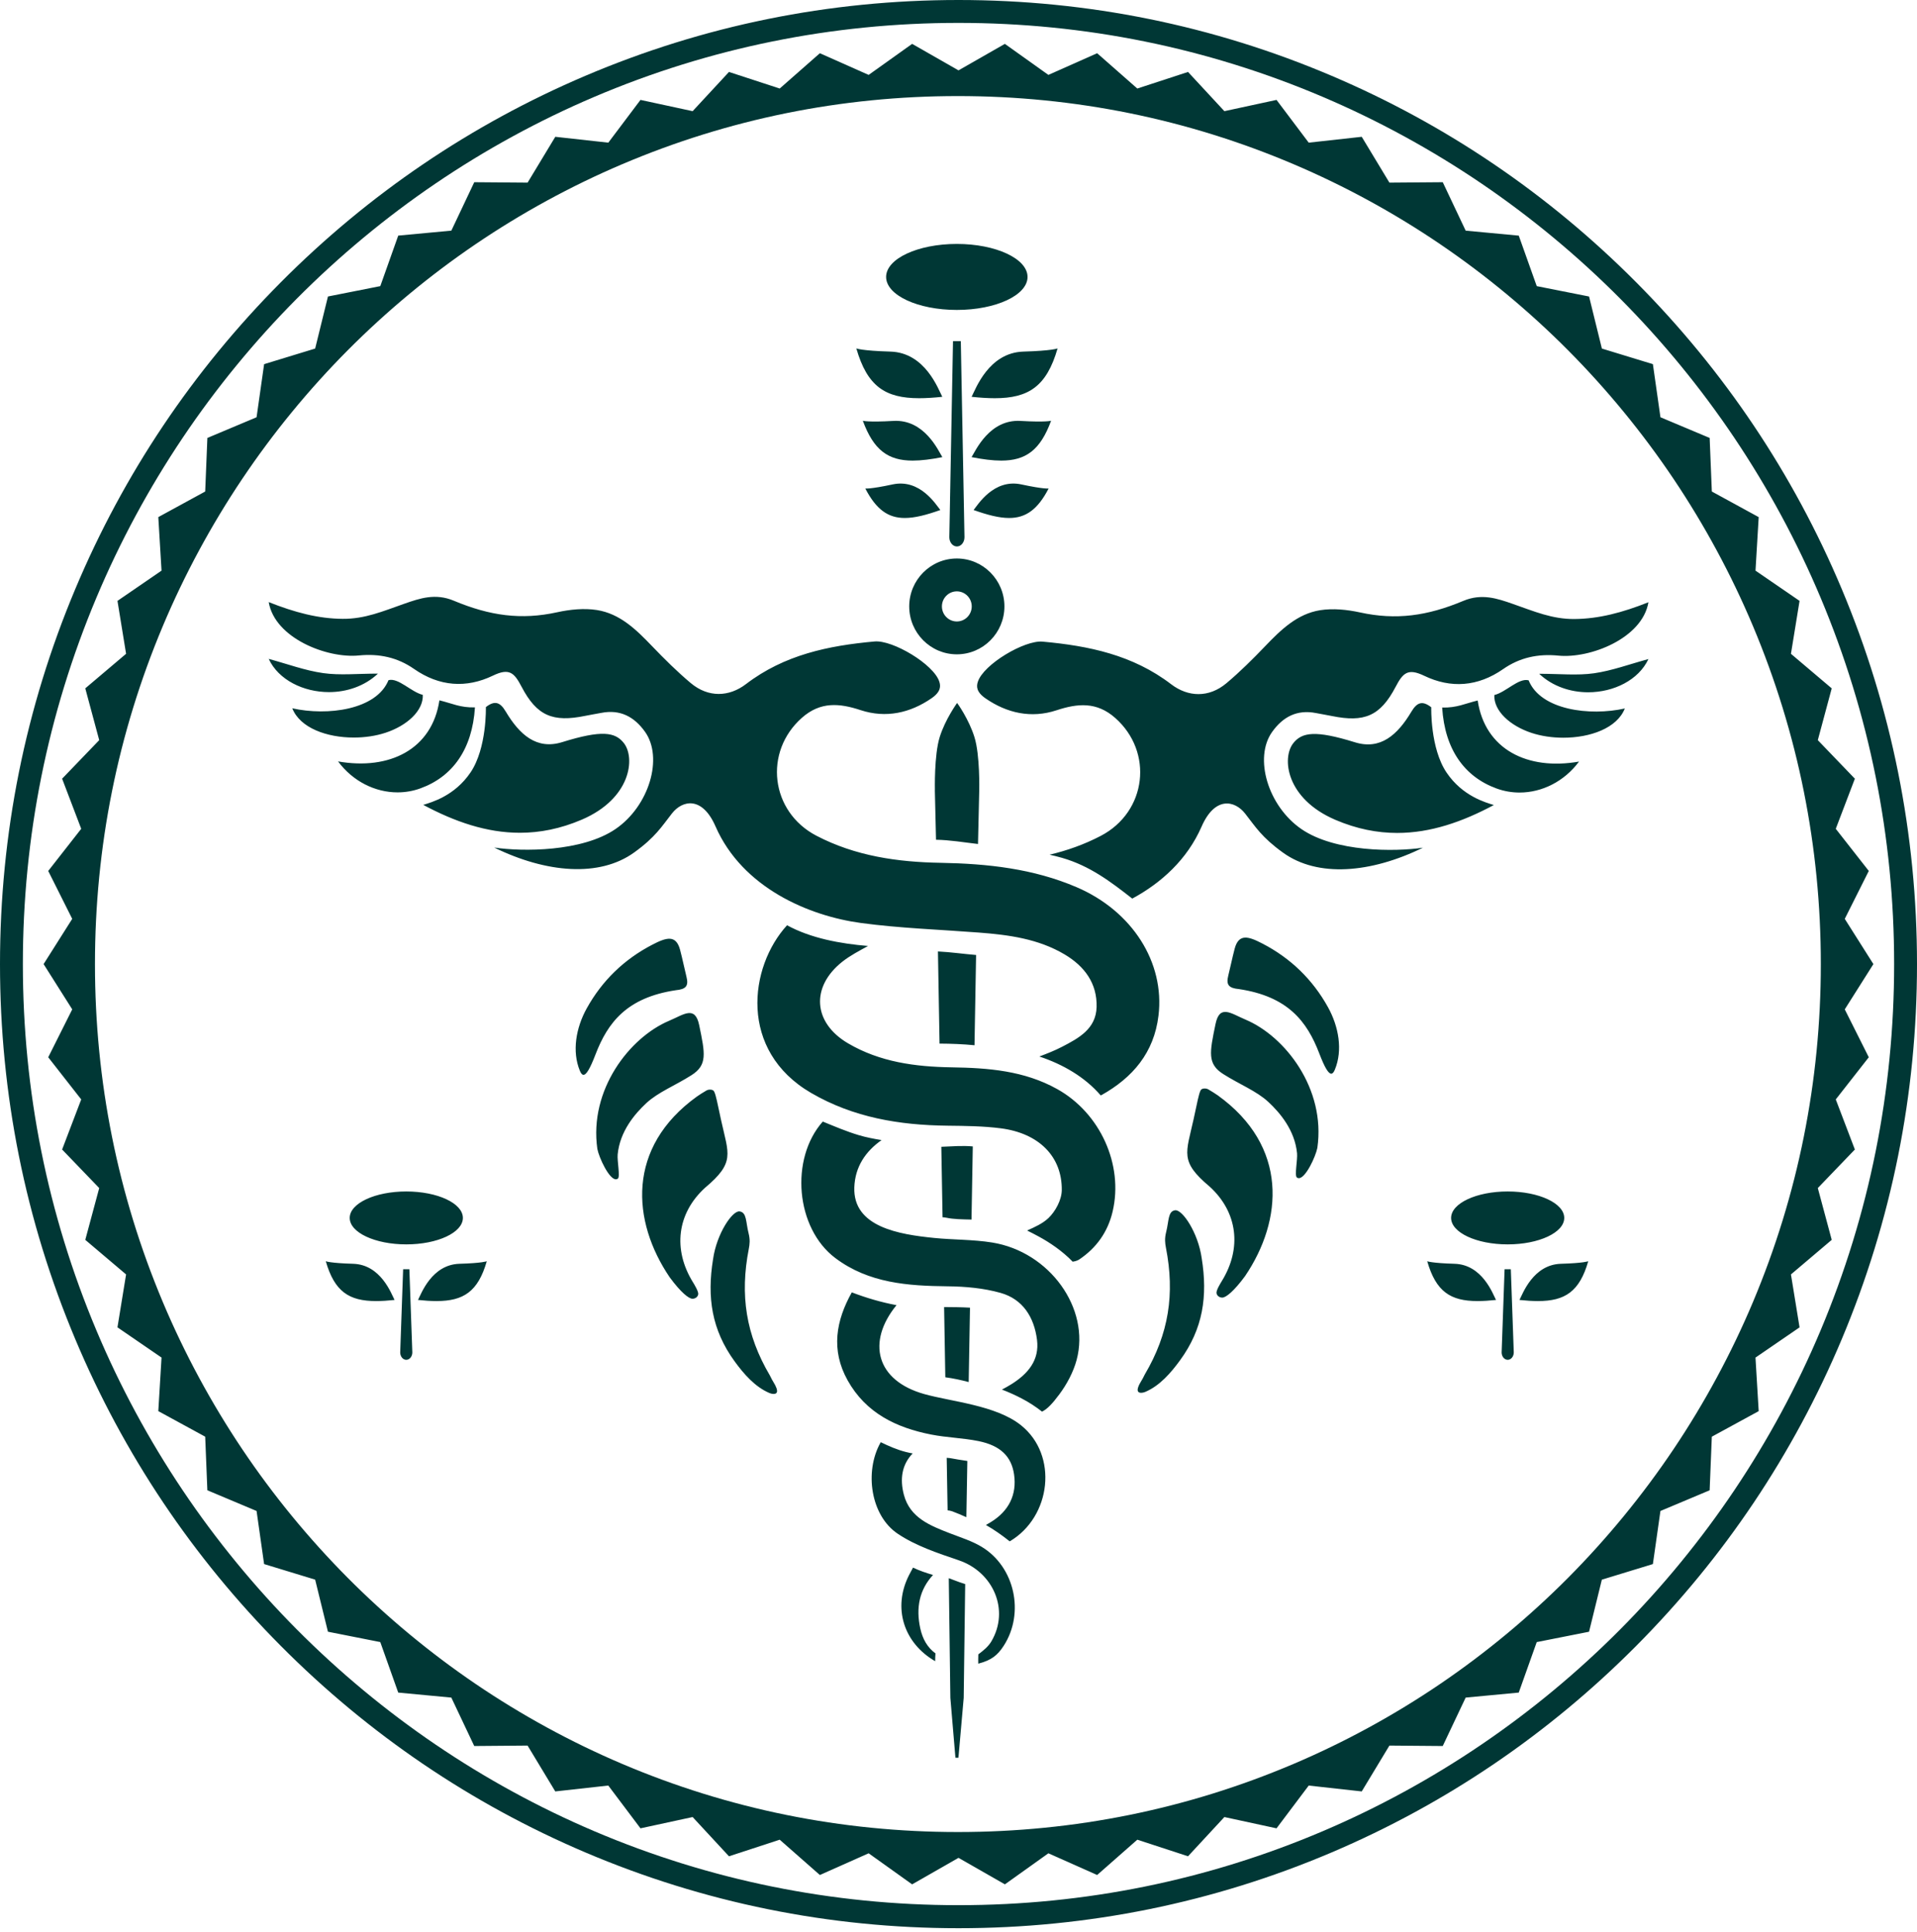
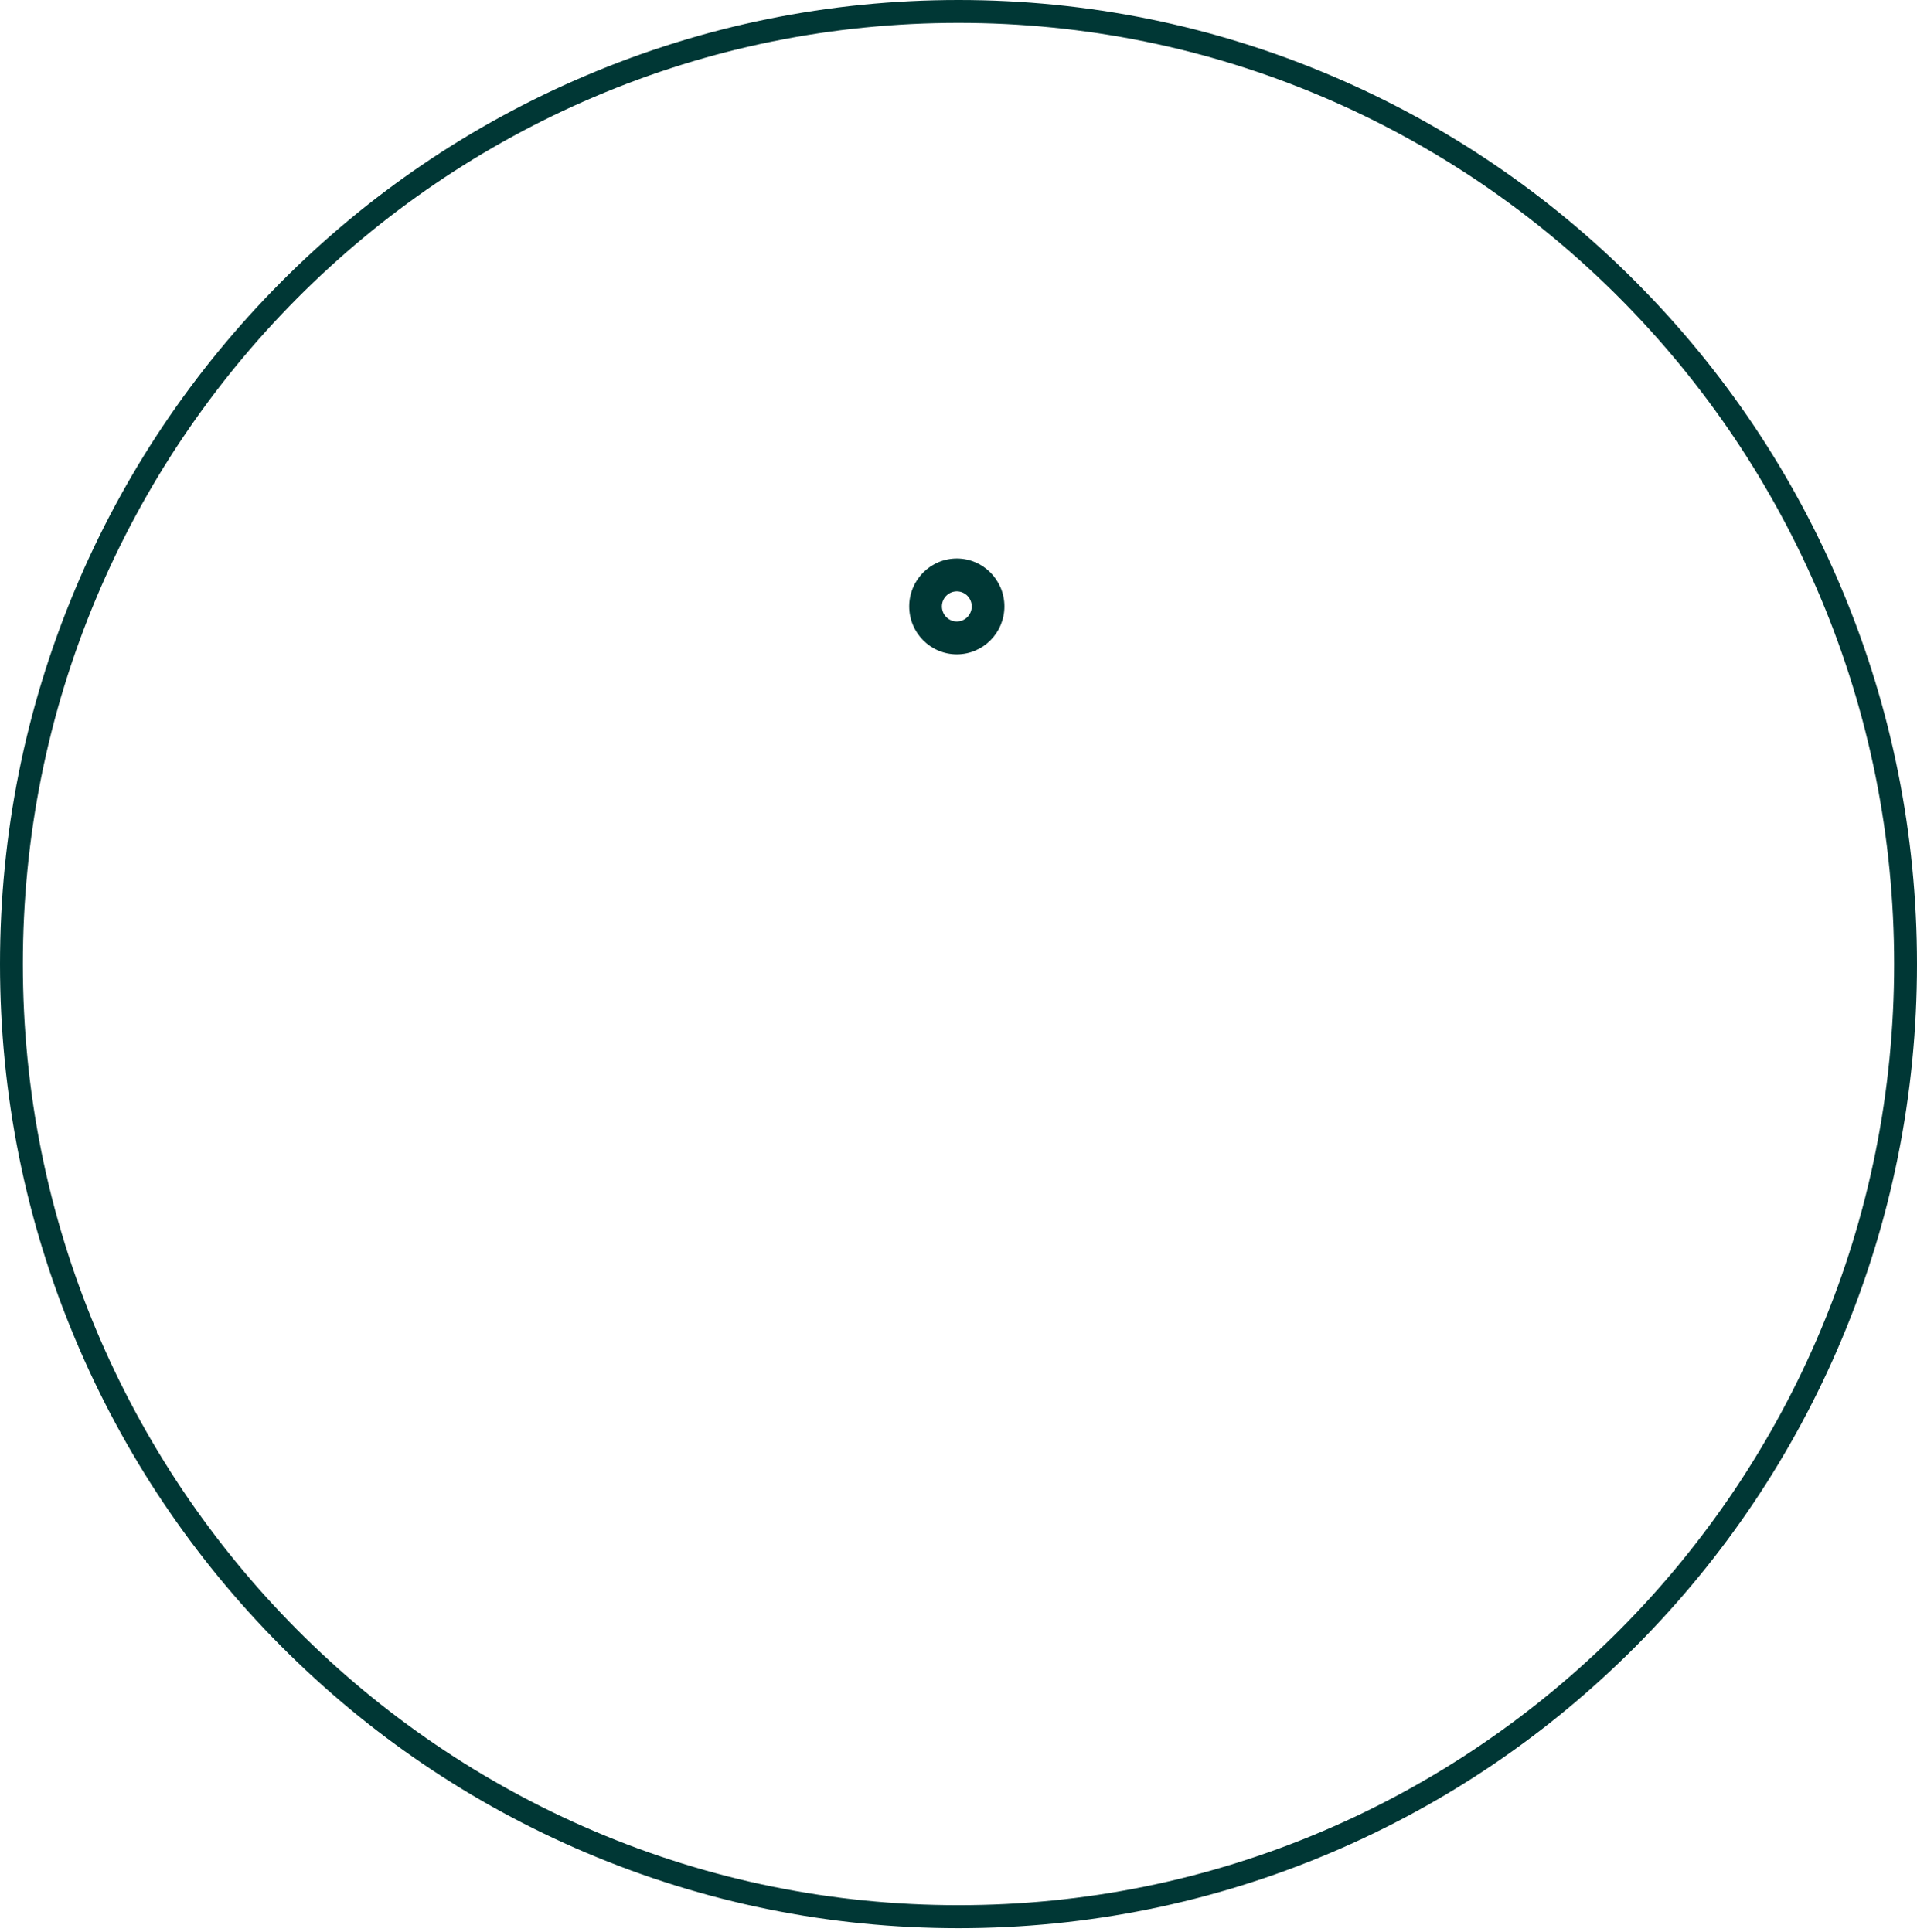
<svg xmlns="http://www.w3.org/2000/svg" width="126" height="127" viewBox="0 0 126 127" fill="none">
  <path fill-rule="evenodd" clip-rule="evenodd" d="M63.001 126.759C54.499 126.759 46.248 125.083 38.477 121.778C30.974 118.584 24.237 114.015 18.452 108.195C12.666 102.372 8.124 95.594 4.953 88.05C1.666 80.236 0 71.936 0 63.379C0 54.824 1.666 46.524 4.953 38.709C8.124 31.163 12.666 24.385 18.452 18.563C24.237 12.744 30.975 8.174 38.477 4.982C46.246 1.676 54.496 0 63.001 0C71.505 0 79.755 1.676 87.523 4.982C95.025 8.173 101.762 12.743 107.549 18.563C113.333 24.383 117.875 31.161 121.049 38.709C124.334 46.525 126 54.825 126 63.379C126 71.934 124.334 80.235 121.049 88.05C117.875 95.597 113.333 102.375 107.549 108.195C101.763 114.015 95.025 118.585 87.523 121.778C79.752 125.083 71.502 126.759 63.001 126.759ZM63 1.505C54.698 1.505 46.645 3.141 39.063 6.367C35.419 7.917 31.904 9.837 28.617 12.071C25.36 14.285 22.298 16.827 19.515 19.626C16.733 22.426 14.206 25.506 12.006 28.783C9.785 32.09 7.877 35.626 6.336 39.292C3.129 46.92 1.503 55.023 1.503 63.375C1.503 71.728 3.129 79.83 6.336 87.458C7.877 91.124 9.785 94.66 12.006 97.967C14.206 101.243 16.733 104.324 19.515 107.124C22.298 109.923 25.36 112.465 28.617 114.678C31.904 116.913 35.419 118.832 39.063 120.383C46.645 123.609 54.698 125.245 63 125.245C71.302 125.245 79.356 123.609 86.938 120.383C90.582 118.832 94.097 116.913 97.384 114.678C100.64 112.465 103.702 109.924 106.485 107.124C109.268 104.324 111.794 101.243 113.994 97.967C116.215 94.66 118.123 91.124 119.664 87.458C122.871 79.83 124.497 71.728 124.497 63.375C124.497 55.023 122.871 46.92 119.664 39.292C118.123 35.626 116.215 32.09 113.994 28.783C111.794 25.507 109.268 22.426 106.485 19.626C103.702 16.826 100.64 14.285 97.384 12.071C94.097 9.837 90.582 7.918 86.938 6.367C79.356 3.141 71.302 1.505 63 1.505Z" fill="#003735" />
-   <path fill-rule="evenodd" clip-rule="evenodd" d="M63 122.133L59.952 123.876H59.951L57.094 121.834L53.887 123.261L51.248 120.94L47.914 122.031L45.525 119.451L42.098 120.193L39.981 117.38L36.497 117.767L34.677 114.753L31.171 114.782L29.665 111.598L26.175 111.269L24.995 107.949L21.555 107.268L20.714 103.844L17.359 102.821L16.864 99.33L13.629 97.97L13.487 94.446L10.405 92.766L10.617 89.245L7.72 87.258L8.287 83.78L5.605 81.507L6.521 78.102L4.083 75.568L5.338 72.275L3.17 69.504L4.748 66.355L2.866 63.379L4.747 60.405L3.17 57.256L5.338 54.485L4.083 51.191L6.521 48.657L5.605 45.252L8.287 42.98L7.721 39.501L10.617 37.513L10.405 33.994L13.487 32.312L13.63 28.79L16.864 27.43L17.36 23.939L20.714 22.914L21.556 19.491L24.996 18.809L26.175 15.489L29.666 15.162L31.172 11.978L34.678 12.006L36.498 8.993L39.983 9.378L42.098 6.568L45.525 7.308L47.914 4.73L51.248 5.82L53.887 3.499L57.094 4.924L59.952 2.884L63 4.626L66.047 2.884L68.908 4.924L72.113 3.499L74.752 5.82L78.086 4.73L80.476 7.308L83.903 6.568L86.019 9.378L89.504 8.993L91.323 12.006L94.829 11.978L96.335 15.163L99.825 15.491L101.007 18.81L104.446 19.492L105.288 22.914L108.641 23.939L109.137 27.43L112.372 28.79L112.515 32.312L115.595 33.995L115.385 37.514L118.281 39.501L117.715 42.981L120.395 45.253L119.48 48.657L121.916 51.191L120.661 54.485L122.831 57.255L121.252 60.405L123.134 63.379L121.252 66.355L122.831 69.504L120.661 72.275L121.916 75.568L119.48 78.102L120.395 81.507L117.715 83.78L118.281 87.26L115.384 89.247L115.595 92.767L112.514 94.447L112.371 97.971L109.136 99.331L108.64 102.821L105.286 103.846L104.445 107.269L101.006 107.95L99.824 111.269L96.335 111.598L94.828 114.782L91.323 114.753L89.503 117.767L86.019 117.381L83.903 120.193L80.476 119.451L78.086 122.03L74.752 120.94L72.113 123.261L68.908 121.834L66.049 123.876L63 122.133ZM40.883 10.8C37.522 12.23 34.28 14 31.248 16.061C28.244 18.102 25.421 20.446 22.854 23.028C20.287 25.611 17.957 28.451 15.928 31.473C13.88 34.524 12.12 37.784 10.698 41.166C7.741 48.2 6.242 55.673 6.242 63.376C6.242 71.079 7.741 78.552 10.698 85.586C12.12 88.966 13.88 92.228 15.928 95.278C17.957 98.299 20.288 101.141 22.854 103.723C25.421 106.305 28.244 108.649 31.248 110.691C34.28 112.752 37.522 114.522 40.883 115.952C47.875 118.927 55.303 120.436 62.96 120.436C70.617 120.436 78.044 118.927 85.037 115.952C88.398 114.522 91.64 112.752 94.672 110.691C97.675 108.649 100.5 106.305 103.067 103.723C105.632 101.141 107.963 98.299 109.992 95.278C112.041 92.228 113.8 88.966 115.222 85.586C118.179 78.551 119.679 71.079 119.679 63.376C119.679 55.673 118.179 48.2 115.222 41.166C113.8 37.784 112.041 34.524 109.992 31.473C107.963 28.451 105.632 25.61 103.067 23.028C100.5 20.446 97.675 18.102 94.672 16.061C91.64 14 88.398 12.23 85.037 10.8C78.045 7.824 70.617 6.316 62.96 6.316C55.303 6.316 47.875 7.824 40.883 10.8ZM62.798 115.549L62.465 111.618L62.361 103.75C62.473 103.788 62.583 103.83 62.693 103.873C62.941 103.969 63.187 104.06 63.44 104.136L63.342 111.618L62.996 115.549H62.798ZM64.303 108.756C64.641 108.503 64.961 108.242 65.159 107.905C66.379 105.842 65.285 103.343 63.02 102.573C61.641 102.103 60.206 101.63 59.013 100.832C57.22 99.634 56.812 96.749 57.864 94.854C57.873 94.837 57.882 94.825 57.891 94.809C58.425 95.07 58.972 95.309 59.551 95.454C59.694 95.492 59.841 95.52 59.988 95.547C59.268 96.292 59.14 97.243 59.41 98.265C59.811 99.786 61.148 100.297 62.45 100.803C63.148 101.074 63.88 101.3 64.515 101.682C66.702 102.997 67.361 106.038 65.974 108.189C65.562 108.827 65.159 109.143 64.298 109.368C64.292 109.212 64.295 108.981 64.303 108.756ZM59.758 103.527C59.853 103.344 59.935 103.189 60.011 103.053C60.425 103.253 60.872 103.402 61.325 103.537C60.433 104.503 60.187 105.693 60.489 107.057C60.643 107.75 60.954 108.303 61.487 108.693C61.471 108.865 61.466 109.035 61.467 109.205C59.403 108.017 58.646 105.696 59.758 103.527V103.527ZM64.802 100.252C64.906 100.192 65.009 100.134 65.11 100.071C66.316 99.339 66.847 98.246 66.651 96.921C66.478 95.75 65.766 95.031 64.313 94.736C63.291 94.529 62.233 94.508 61.21 94.307C58.917 93.858 56.916 92.899 55.712 90.743C54.599 88.747 54.947 86.815 55.987 84.959C56.932 85.32 57.921 85.614 58.925 85.8C56.952 88.218 57.581 90.757 60.75 91.645C62.552 92.15 65.451 92.376 67.098 93.687C69.572 95.654 69.095 99.721 66.366 101.328C65.866 100.929 65.351 100.566 64.802 100.252V100.252ZM62.586 99.352C62.488 99.317 62.387 99.297 62.284 99.29L62.225 95.836C62.288 95.841 62.35 95.845 62.411 95.851C62.437 95.856 62.473 95.861 62.518 95.868C62.675 95.896 62.831 95.923 62.985 95.95C63.183 95.984 63.382 96.014 63.581 96.042L63.517 99.739C63.209 99.603 62.901 99.468 62.586 99.352H62.586ZM67.182 91.95C66.756 91.725 66.309 91.523 65.855 91.35C66.078 91.232 66.294 91.112 66.502 90.981C67.556 90.313 68.332 89.425 68.16 88.077C67.973 86.598 67.23 85.404 65.766 84.994C64.653 84.68 63.455 84.573 62.292 84.561C59.671 84.533 57.106 84.358 54.908 82.707C52.29 80.742 51.909 76.175 54.079 73.731C54.856 74.048 55.628 74.379 56.439 74.622C56.936 74.771 57.439 74.865 57.944 74.949C56.895 75.687 56.201 76.698 56.152 78.056C56.061 80.662 59.088 81.15 61.406 81.382C62.666 81.508 63.961 81.48 65.213 81.682C68.99 82.292 71.668 86.011 70.766 89.395C70.552 90.197 70.129 90.988 69.632 91.657C69.18 92.264 68.846 92.626 68.49 92.799C68.088 92.482 67.654 92.198 67.182 91.95V91.95ZM50.574 91.577C49.62 91.172 48.883 90.314 48.288 89.499C46.777 87.425 46.462 85.286 46.867 82.781C47.103 81.101 48.139 79.571 48.612 79.637C49.092 79.704 49.012 80.326 49.205 81.084C49.309 81.498 49.275 81.8 49.217 82.098C48.624 85.136 49.027 87.75 50.603 90.424C50.805 90.857 50.933 90.966 51.037 91.255C51.145 91.558 51.008 91.636 50.85 91.636C50.746 91.636 50.634 91.603 50.574 91.577H50.574ZM74.814 91.18C74.917 90.892 75.045 90.784 75.247 90.351C76.824 87.676 77.227 85.061 76.634 82.025C76.576 81.726 76.541 81.424 76.645 81.01C76.838 80.251 76.759 79.628 77.238 79.562C77.712 79.498 78.747 81.027 78.984 82.707C79.388 85.213 79.074 87.35 77.562 89.424C76.968 90.241 76.23 91.098 75.276 91.503C75.217 91.529 75.104 91.561 75.001 91.561C74.842 91.561 74.705 91.484 74.814 91.18H74.814ZM62.133 90.541L62.054 85.924C62.621 85.926 63.188 85.934 63.755 85.965L63.67 90.855C63.166 90.722 62.658 90.611 62.133 90.541V90.541ZM98.699 88.908L98.893 83.44H99.303L99.497 88.908C99.497 89.174 99.317 89.393 99.097 89.393C98.879 89.393 98.699 89.174 98.699 88.908H98.699ZM26.304 88.908L26.497 83.44H26.907L27.101 88.908C27.101 89.174 26.922 89.393 26.702 89.393C26.483 89.393 26.304 89.174 26.304 88.908ZM99.872 85.458C100.08 85.059 100.768 83.134 102.598 83.08C104.106 83.036 104.392 82.913 104.392 82.913C103.818 84.91 102.864 85.531 101.086 85.531C100.718 85.531 100.314 85.505 99.872 85.458ZM93.808 82.913C93.808 82.913 94.094 83.036 95.603 83.08C97.433 83.134 98.12 85.059 98.329 85.458C97.886 85.505 97.483 85.531 97.115 85.531C95.336 85.531 94.383 84.91 93.808 82.913ZM27.475 85.458C27.683 85.059 28.371 83.134 30.201 83.08C31.709 83.036 31.995 82.913 31.995 82.913C31.42 84.91 30.467 85.531 28.689 85.531C28.321 85.531 27.918 85.505 27.475 85.458ZM21.413 82.913C21.413 82.913 21.699 83.036 23.208 83.08C25.038 83.134 25.725 85.059 25.934 85.458C25.491 85.505 25.088 85.531 24.72 85.531C22.941 85.531 21.988 84.91 21.413 82.913ZM45.511 85.378C45.271 85.374 44.756 84.969 44.018 83.969C41.522 80.286 41.16 75.43 45.807 72.085C45.987 71.954 46.181 71.842 46.43 71.69C46.574 71.603 46.859 71.601 46.935 71.749C47.068 72.008 47.142 72.487 47.403 73.669C47.889 75.878 48.327 76.418 46.346 78.079C44.493 79.766 44.217 82.145 45.546 84.293C45.637 84.442 45.926 84.912 45.892 85.09C45.859 85.266 45.695 85.378 45.519 85.378C45.516 85.378 45.513 85.378 45.511 85.378L45.511 85.378ZM79.959 85.014C79.925 84.836 80.215 84.367 80.305 84.22C81.634 82.07 81.358 79.692 79.505 78.004C77.525 76.345 77.962 75.802 78.448 73.594C78.709 72.413 78.783 71.935 78.916 71.675C78.992 71.526 79.277 71.529 79.421 71.616C79.671 71.766 79.864 71.881 80.044 72.01C84.691 75.356 84.329 80.21 81.833 83.893C81.095 84.895 80.579 85.299 80.341 85.303C80.338 85.303 80.335 85.303 80.332 85.303C80.156 85.303 79.992 85.191 79.959 85.014V85.014ZM68.263 81.283C68.017 81.15 67.765 81.017 67.508 80.893C68.024 80.662 68.532 80.435 68.914 80.073C69.377 79.631 69.78 78.872 69.788 78.249C69.817 76.028 68.285 74.501 65.791 74.176C64.628 74.025 63.442 74.016 62.267 74.002C59.116 73.966 56.091 73.467 53.309 71.847C48.538 69.068 49.227 63.566 51.731 60.826C53.301 61.684 55.241 62.037 57.054 62.188C56.495 62.499 55.892 62.806 55.369 63.218C53.27 64.878 53.441 67.235 55.735 68.585C57.836 69.822 60.166 70.128 62.542 70.166C64.95 70.202 67.317 70.384 69.484 71.593C72.316 73.17 73.854 76.571 73.13 79.645C72.814 80.995 72.06 82.042 70.933 82.798C70.823 82.871 70.665 82.921 70.503 82.942C69.836 82.244 68.982 81.671 68.263 81.283L68.263 81.283ZM95.378 80.065C95.378 79.104 97.042 78.326 99.096 78.326C101.15 78.326 102.814 79.104 102.814 80.065C102.814 81.027 101.15 81.805 99.096 81.805C97.042 81.805 95.378 81.027 95.378 80.065ZM22.986 80.065C22.986 79.104 24.651 78.326 26.704 78.326C28.758 78.326 30.424 79.104 30.424 80.065C30.424 81.027 28.758 81.805 26.704 81.805C24.651 81.805 22.986 81.027 22.986 80.065ZM62.222 80.055C62.132 80.036 62.041 80.028 61.952 80.022L61.871 75.389C62.556 75.363 63.258 75.301 63.939 75.365L63.855 80.173C63.262 80.161 62.655 80.151 62.222 80.055H62.222ZM39.263 75.533C38.704 71.64 41.387 68.197 43.983 67.103C44.949 66.696 45.685 66.075 45.958 67.399C46.343 69.266 46.508 70.012 45.443 70.686C44.369 71.368 43.262 71.797 42.491 72.51C41.72 73.224 40.745 74.373 40.598 75.891C40.557 76.318 40.774 77.354 40.611 77.481C40.57 77.512 40.526 77.527 40.481 77.527C40.031 77.527 39.376 76.109 39.263 75.533L39.263 75.533ZM85.239 77.406C85.076 77.28 85.293 76.243 85.252 75.816C85.105 74.299 84.129 73.149 83.359 72.435C82.588 71.722 81.481 71.292 80.407 70.612C79.342 69.938 79.507 69.192 79.892 67.325C80.165 66.001 80.901 66.622 81.867 67.029C84.462 68.122 87.146 71.566 86.587 75.459C86.474 76.035 85.819 77.452 85.369 77.452C85.323 77.452 85.28 77.437 85.239 77.406L85.239 77.406ZM68.314 69.454C68.804 69.268 69.324 69.067 69.819 68.809C70.898 68.248 72.038 67.64 72.077 66.201C72.119 64.636 71.277 63.521 69.985 62.749C68.245 61.712 66.298 61.456 64.328 61.305C61.751 61.108 59.158 61.022 56.6 60.678C53.188 60.22 48.802 58.379 47.029 54.325C46.156 52.326 44.855 52.597 44.169 53.471C43.484 54.345 43.083 55.031 41.679 56.043C39.398 57.686 35.911 57.394 32.482 55.717C34.337 55.993 38.26 56.007 40.464 54.495C42.668 52.985 43.61 49.811 42.394 48.105C41.686 47.113 40.76 46.622 39.522 46.864C39.167 46.932 38.813 46.989 38.459 47.061C36.344 47.492 35.289 47.073 34.278 45.139C33.801 44.229 33.475 43.895 32.402 44.414C30.655 45.256 28.877 45.138 27.207 43.971C26.136 43.225 24.935 42.955 23.582 43.09C21.506 43.295 18.062 41.96 17.662 39.582C19.37 40.26 20.927 40.672 22.521 40.682C23.987 40.693 25.155 40.187 26.586 39.685C27.587 39.336 28.615 38.981 29.827 39.49C32.2 40.484 34.255 40.769 36.619 40.25C37.465 40.064 38.389 39.971 39.235 40.103C40.747 40.343 41.819 41.391 42.85 42.468C43.663 43.315 44.499 44.146 45.397 44.901C46.557 45.877 47.924 45.818 49.031 44.972C51.553 43.043 54.451 42.444 57.482 42.17C58.672 42.061 61.368 43.664 61.738 44.81C61.831 45.098 61.855 45.468 61.232 45.9C59.829 46.871 58.228 47.231 56.564 46.683C55.176 46.224 53.928 46.113 52.718 47.178C50.175 49.419 50.632 53.361 53.661 54.94C56.226 56.278 58.994 56.673 61.836 56.721C64.897 56.776 67.91 57.1 70.765 58.324C74.421 59.892 76.567 63.267 76.145 66.766C75.851 69.209 74.449 70.84 72.399 71.991C72.384 72 72.361 72.001 72.344 72.008C71.304 70.8 69.859 69.967 68.314 69.454L68.314 69.454ZM38.112 70.389C37.588 69.119 37.854 67.57 38.567 66.285C39.573 64.471 41.017 63.069 42.873 62.104C43.799 61.623 44.43 61.432 44.699 62.438C44.853 63.014 45.005 63.76 45.118 64.204C45.276 64.818 45.088 65.034 44.416 65.097C41.205 65.579 39.948 67.216 39.142 69.317C38.775 70.276 38.534 70.659 38.352 70.659C38.26 70.659 38.183 70.561 38.112 70.389ZM86.71 69.244C85.904 67.14 84.647 65.505 81.435 65.022C80.763 64.96 80.576 64.744 80.733 64.13C80.847 63.686 80.999 62.94 81.152 62.364C81.421 61.358 82.052 61.548 82.978 62.03C84.835 62.993 86.278 64.396 87.284 66.21C87.997 67.496 88.263 69.044 87.739 70.314C87.668 70.486 87.591 70.585 87.499 70.584C87.317 70.584 87.076 70.201 86.71 69.244ZM61.754 68.606L61.649 62.548C62.487 62.589 63.319 62.711 64.156 62.78L64.052 68.714C63.289 68.638 62.526 68.611 61.754 68.606H61.754ZM69.812 56.396C69.539 56.318 69.263 56.25 68.987 56.187C70.136 55.915 71.26 55.518 72.348 54.951C75.377 53.372 75.835 49.428 73.29 47.188C72.081 46.124 70.834 46.236 69.445 46.693C67.78 47.243 66.181 46.881 64.777 45.911C64.154 45.479 64.178 45.11 64.271 44.821C64.639 43.675 67.337 42.072 68.527 42.18C71.558 42.455 74.457 43.053 76.978 44.982C78.085 45.828 79.452 45.888 80.613 44.912C81.509 44.159 82.346 43.325 83.158 42.478C84.189 41.402 85.262 40.353 86.775 40.113C87.62 39.981 88.543 40.076 89.389 40.26C91.753 40.779 93.809 40.496 96.181 39.501C97.393 38.993 98.422 39.347 99.423 39.697C100.854 40.197 102.021 40.706 103.489 40.694C105.082 40.681 106.638 40.272 108.348 39.591C107.946 41.971 104.502 43.306 102.426 43.1C101.074 42.965 99.874 43.236 98.802 43.983C97.132 45.149 95.354 45.266 93.606 44.423C92.533 43.908 92.209 44.241 91.732 45.151C90.719 47.085 89.663 47.502 87.549 47.072C87.197 47 86.84 46.944 86.488 46.874C85.249 46.633 84.322 47.123 83.614 48.117C82.398 49.823 83.341 52.996 85.545 54.507C87.748 56.016 91.672 56.005 93.527 55.727C90.097 57.406 86.609 57.698 84.329 56.052C82.926 55.042 82.525 54.357 81.839 53.483C81.154 52.609 79.853 52.337 78.979 54.337C78.029 56.511 76.323 58.045 74.421 59.073C72.98 57.946 71.632 56.924 69.812 56.396L69.812 56.396ZM61.522 55.205L61.445 51.94H61.449C61.449 51.94 61.394 49.643 61.763 48.459C62.125 47.292 62.907 46.212 62.907 46.212C62.928 46.225 63.687 47.292 64.049 48.459C64.418 49.643 64.363 51.94 64.363 51.94L64.282 55.484C63.363 55.38 62.45 55.219 61.522 55.205H61.522ZM87.772 53.896C84.526 52.508 84.236 49.828 85.005 48.856C85.574 48.136 86.454 47.989 89.055 48.797C90.727 49.316 91.852 48.323 92.771 46.779C93.147 46.151 93.502 46.053 94.073 46.495C94.073 46.495 93.995 49.185 95.081 50.79C96.128 52.341 97.645 52.753 98.187 52.922C96.118 54.03 94.025 54.757 91.835 54.757C90.521 54.757 89.171 54.495 87.772 53.896V53.896ZM27.819 52.912C28.363 52.742 29.878 52.33 30.927 50.779C32.011 49.175 31.935 46.484 31.935 46.484C32.505 46.042 32.861 46.138 33.236 46.768C34.155 48.312 35.279 49.306 36.951 48.787C39.553 47.978 40.433 48.125 41.001 48.845C41.771 49.818 41.481 52.497 38.235 53.885C36.835 54.484 35.486 54.746 34.172 54.746C31.982 54.746 29.888 54.019 27.819 52.912L27.819 52.912ZM98.366 51.835C96.26 51.068 94.963 49.272 94.79 46.514C95.757 46.539 96.287 46.252 97.125 46.05C97.606 49.272 100.406 50.661 103.786 50.066C102.813 51.376 101.35 52.101 99.877 52.101C99.368 52.101 98.857 52.014 98.366 51.835H98.366ZM22.22 50.055C25.6 50.65 28.4 49.26 28.881 46.039C29.719 46.242 30.25 46.529 31.217 46.503C31.043 49.261 29.747 51.057 27.64 51.824C27.149 52.004 26.638 52.09 26.129 52.09C24.657 52.09 23.193 51.365 22.22 50.055H22.22ZM100.665 48.181C99.263 47.72 98.172 46.736 98.218 45.691C98.981 45.505 99.82 44.549 100.472 44.723C101.266 46.681 104.491 47.089 106.796 46.574C106.284 47.874 104.513 48.497 102.753 48.497C102.025 48.497 101.299 48.39 100.665 48.181V48.181ZM19.211 46.563C21.516 47.079 24.741 46.67 25.535 44.713C26.187 44.538 27.026 45.494 27.79 45.68C27.834 46.725 26.745 47.709 25.341 48.17C24.708 48.379 23.983 48.486 23.255 48.486C21.495 48.486 19.723 47.864 19.211 46.563H19.211ZM101.166 44.294C102.526 44.294 103.668 44.417 104.769 44.261C105.961 44.09 107.116 43.659 108.347 43.326C107.703 44.706 106.067 45.509 104.387 45.509C103.231 45.509 102.053 45.128 101.166 44.294H101.166ZM17.661 43.315C18.892 43.648 20.047 44.08 21.239 44.249C22.34 44.406 23.482 44.283 24.843 44.283C23.955 45.117 22.778 45.498 21.621 45.498C19.941 45.498 18.304 44.696 17.661 43.315V43.315ZM62.397 35.318L62.639 22.429H63.152L63.393 35.318C63.393 35.652 63.169 35.924 62.895 35.924C62.621 35.924 62.397 35.652 62.397 35.318ZM63.992 33.528C64.273 33.184 65.316 31.458 67.126 31.845C68.619 32.166 68.924 32.113 68.924 32.113C68.206 33.498 67.425 34.052 66.327 34.052C65.677 34.052 64.917 33.858 63.992 33.528ZM56.874 32.113C56.874 32.113 57.179 32.166 58.671 31.845C60.481 31.458 61.524 33.184 61.806 33.528C60.881 33.858 60.12 34.052 59.471 34.052C58.373 34.052 57.592 33.498 56.874 32.113ZM63.86 30.052C64.123 29.628 65.037 27.553 67.076 27.671C68.758 27.768 69.086 27.66 69.086 27.66C68.376 29.596 67.417 30.28 65.808 30.28C65.245 30.28 64.601 30.196 63.86 30.052H63.86ZM56.712 27.66C56.712 27.66 57.041 27.768 58.721 27.671C60.761 27.553 61.675 29.628 61.938 30.052C61.197 30.196 60.554 30.28 59.99 30.28C58.382 30.28 57.422 29.596 56.712 27.66ZM63.862 26.086C64.122 25.587 64.981 23.181 67.268 23.114C69.154 23.059 69.512 22.905 69.512 22.905C68.793 25.401 67.605 26.178 65.385 26.178C64.923 26.178 64.418 26.145 63.862 26.086V26.086ZM56.285 22.905C56.285 22.905 56.642 23.059 58.527 23.114C60.814 23.181 61.674 25.587 61.934 26.086C61.379 26.145 60.873 26.178 60.412 26.178C58.192 26.178 57.003 25.401 56.285 22.905L56.285 22.905ZM58.242 18.206C58.242 17.007 60.323 16.036 62.891 16.036C65.457 16.036 67.538 17.007 67.538 18.206C67.538 19.404 65.457 20.375 62.891 20.375C60.323 20.375 58.242 19.404 58.242 18.206Z" fill="#003735" />
  <path fill-rule="evenodd" clip-rule="evenodd" d="M62.89 43.015C61.164 43.015 59.761 41.602 59.761 39.865C59.761 38.128 61.164 36.715 62.89 36.715C64.615 36.715 66.018 38.128 66.018 39.865C66.018 41.602 64.615 43.015 62.89 43.015ZM62.89 38.875C62.349 38.875 61.91 39.319 61.91 39.865C61.91 40.411 62.35 40.855 62.89 40.855C63.43 40.855 63.87 40.411 63.87 39.865C63.87 39.319 63.43 38.875 62.89 38.875Z" fill="#003735" />
</svg>